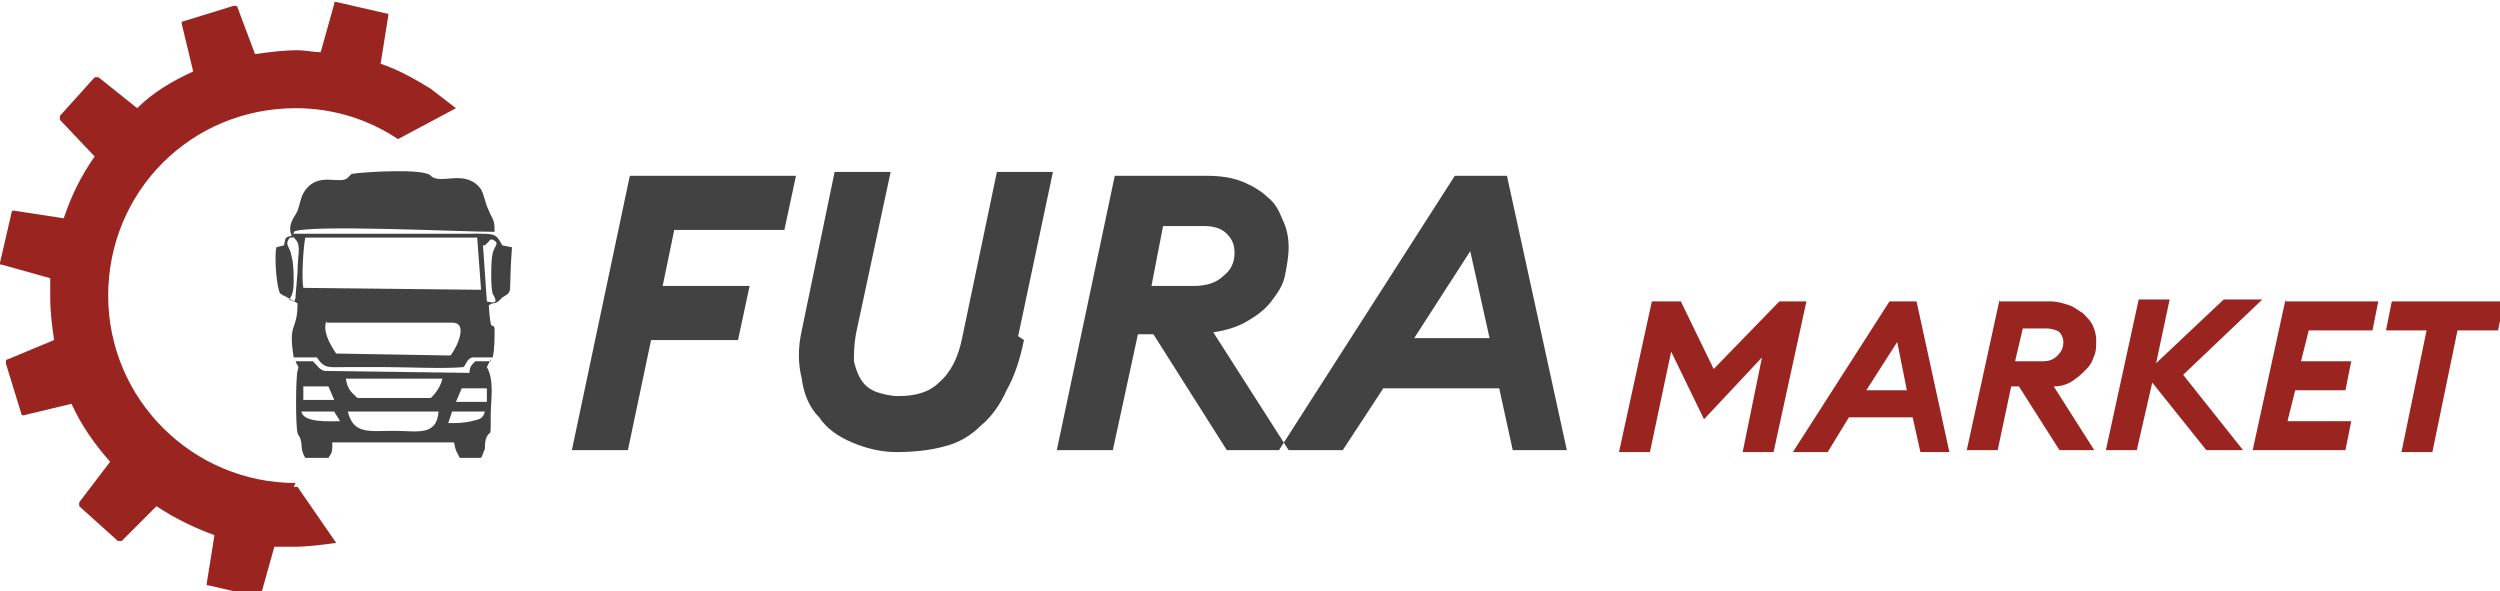
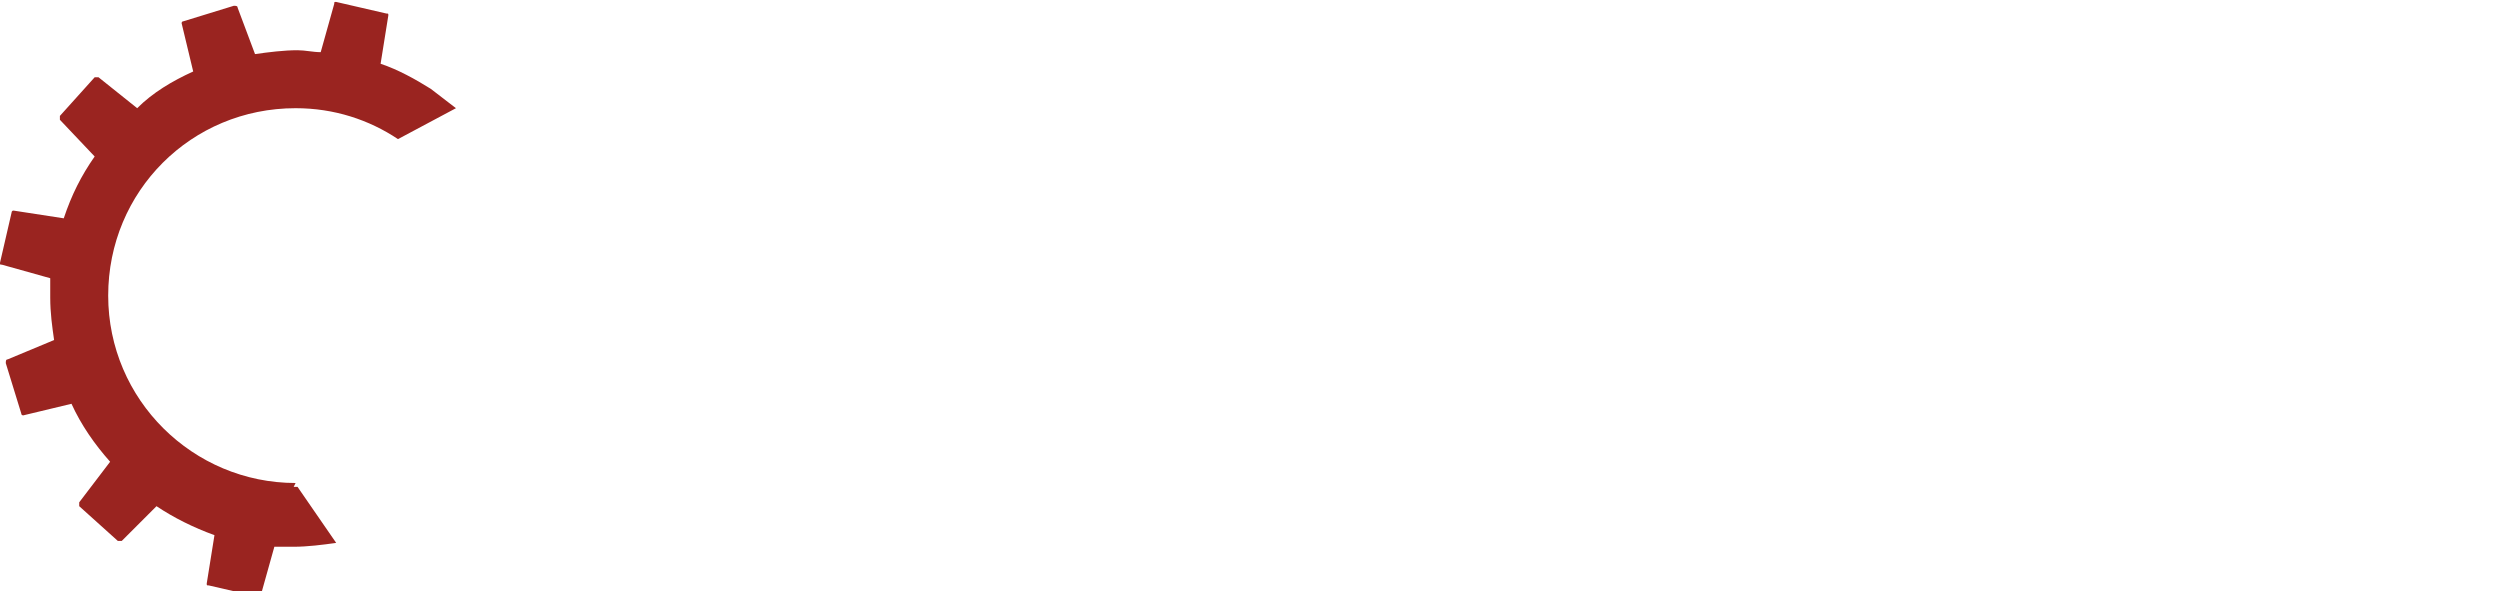
<svg xmlns="http://www.w3.org/2000/svg" xml:space="preserve" width="1294px" height="306px" version="1.1" style="shape-rendering:geometricPrecision; text-rendering:geometricPrecision; image-rendering:optimizeQuality; fill-rule:evenodd; clip-rule:evenodd" viewBox="0 0 1294 306">
  <defs>
    <style type="text/css">
   
    .fil0 {fill:#434242}
    .fil1 {fill:#9A2420}
   
  </style>
  </defs>
  <g id="Слой_x0020_1">
    <g id="_826117760">
-       <path class="fil0" d="M326 91l86 0 -6 28 -57 0 -6 29 45 0 -6 28 -45 0 -12 57 -29 0 30 -142zm204 85c-2,10 -5,19 -9,26 -3,7 -8,14 -13,18 -5,5 -11,9 -19,11 -7,2 -16,3 -25,3 -8,0 -16,-2 -23,-5 -7,-3 -13,-7 -17,-13 -5,-5 -8,-12 -9,-20 -2,-8 -2,-16 0,-25l17 -82 29 0 -18 84c-1,6 -1,10 -1,14 1,4 2,7 4,10 2,3 5,5 8,6 3,1 7,2 11,2 9,0 16,-2 21,-7 6,-5 10,-13 12,-23l18 -86 29 0 -18 85zm48 -85l47 0c7,0 13,1 18,3 5,2 10,5 13,8 4,3 6,7 8,12 2,4 3,9 3,14 0,5 -1,10 -2,15 -1,5 -4,9 -7,13 -3,4 -7,7 -12,10 -5,3 -11,5 -18,6l39 61 -32 0 -38 -60 -8 0 -13 60 -29 0 30 -142zm40 57c7,0 12,-2 15,-5 4,-3 6,-7 6,-12 0,-4 -1,-7 -4,-10 -3,-3 -7,-4 -12,-4l-21 0 -6 31 23 0zm136 -57l26 0 31 142 -28 0 -7 -32 -60 0 -21 32 -33 0 91 -142zm-22 84l39 0 -10 -45 -29 45z" />
-       <path class="fil1" d="M856 156l14 0 17 35 34 -35 14 0 -17 78 -16 0 10 -49 -30 32 -17 -35 -11 52 -16 0 17 -78zm122 0l14 0 17 78 -15 0 -4 -18 -33 0 -11 18 -18 0 50 -78zm-12 46l21 0 -5 -25 -16 25zm69 -46l26 0c4,0 7,1 10,2 3,1 5,3 7,4 2,2 4,4 5,6 1,2 2,5 2,8 0,3 0,6 -1,8 -1,3 -2,5 -4,7 -2,2 -4,4 -7,6 -3,2 -6,3 -10,3l21 33 -18 0 -21 -33 -4 0 -7 33 -16 0 17 -78zm22 31c4,0 6,-1 8,-3 2,-2 3,-4 3,-7 0,-2 -1,-4 -2,-5 -1,-1 -4,-2 -7,-2l-12 0 -4 17 12 0zm57 11l-8 35 -16 0 17 -78 16 0 -7 33 35 -33 20 0 -41 39 31 39 -19 0 -28 -35zm69 -42l48 0 -3 15 -33 0 -4 16 26 0 -3 15 -26 0 -4 16 33 0 -3 15 -48 0 17 -78zm73 15l-21 0 3 -15 58 0 -3 15 -21 0 -13 63 -16 0 13 -63z" />
      <path class="fil1" d="M153 250c-53,0 -97,-43 -97,-97 0,-54 43,-97 97,-97 20,0 38,6 53,16l30 -16 -13 -10c-8,-5 -17,-10 -26,-13l4 -25c0,-1 0,-1 -1,-1l-26 -6c-1,0 -1,0 -1,1l-7 25c-4,0 -8,-1 -12,-1 -7,0 -15,1 -22,2l-9 -24c0,-1 -1,-1 -2,-1l-26 8c-1,0 -1,1 -1,1l6 25c-11,5 -21,11 -29,19l-20 -16c0,0 -1,0 -2,0l-18 20c0,0 0,1 0,2l18 19c-7,10 -12,20 -16,32l-26 -4c-1,0 -1,1 -1,1l-6 26c0,1 0,1 1,1l25 7c0,3 0,6 0,10 0,8 1,15 2,22l-24 10c-1,0 -1,1 -1,2l8 26c0,1 1,1 1,1l25 -6c5,11 12,21 20,30l-16 21c0,0 0,1 0,2l20 18c0,0 1,0 2,0l18 -18c9,6 19,11 30,15l-4 25c0,1 0,1 1,1l26 6c1,0 1,0 1,-1l7 -25c3,0 7,0 10,0 7,0 15,-1 22,-2l-20 -29c-1,0 -1,0 -2,0z" />
-       <path class="fil0" d="M254 187l-8 0c-2,2 -3,3 -3,6l-75 -1c-3,-1 -3,-2 -6,-5l-9 0c1,3 2,2 1,5 -1,4 -1,29 0,32 1,3 0,0 1,2 2,4 0,6 3,11l12 0c2,-3 2,-3 2,-8l63 0c1,5 1,4 3,8l11 0 1 -2c0,-1 1,-2 1,-3 0,-2 0,-4 1,-6 2,-4 2,2 2,-11 0,-8 2,-18 -2,-25l2 -4zm-69 19c-3,-3 -5,-4 -6,-10l50 0c-1,4 -3,7 -6,10l-38 0zm-29 -6l14 0 3 7 -16 0 0 -7zm83 1l13 0 0 7 -16 0 3 -7zm-59 12l47 0c-1,13 -11,10 -23,10 -13,0 -21,2 -24,-10l0 0zm-24 0l17 0c1,2 2,3 3,5 -5,0 -19,1 -20,-5l0 0zm76 6l2 -6 17 0c-1,4 -3,4 -7,5 -4,1 -8,1 -12,1l0 0zm-51 -128l-1 1c-4,4 -16,-4 -23,8 -2,4 -2,8 -4,11 -2,3 -4,7 -2,11 -4,1 -3,1 -4,5l-4 1c-1,5 0,20 2,24 1,0 1,1 2,1l7 4c0,15 -5,9 -2,28l12 0c4,6 6,5 15,5 7,0 14,0 20,0 11,0 31,1 41,0 1,-1 2,-5 5,-5l10 0c1,-4 1,-10 1,-15 -1,-4 -2,4 -3,-12 3,-2 3,0 6,-3l1 -1c6,-4 3,0 5,-26l-5 -1c-4,-7 -3,-6 -23,-6l-79 0c-1,0 -3,0 -3,0 -6,0 -2,0 -3,-1 6,-4 87,0 104,0 0,-7 -1,-6 -3,-11 -2,-4 -2,-7 -4,-11 -8,-11 -21,-2 -26,-7 -3,-4 -35,-2 -41,-1l0 0zm70 36c0,0 0,0 0,0l2 -2c1,-1 0,-1 2,-1 4,2 1,3 0,7 -1,4 -1,18 0,21 1,2 4,6 -3,4l-2 -29zm-98 27c-1,3 0,1 -1,2 -5,-2 0,1 0,-10 0,-4 0,-9 -1,-13 -1,-6 -4,-6 -1,-10 4,0 1,-1 3,1 3,3 1,8 1,17l-1 12zm9 -31l82 0 3 0 2 27 -92 -1c-1,-5 0,-21 1,-26l4 0zm7 44l65 0c10,0 0,17 -1,17l-59 -1c-4,-6 -7,-12 -5,-17l0 0z" />
    </g>
  </g>
</svg>